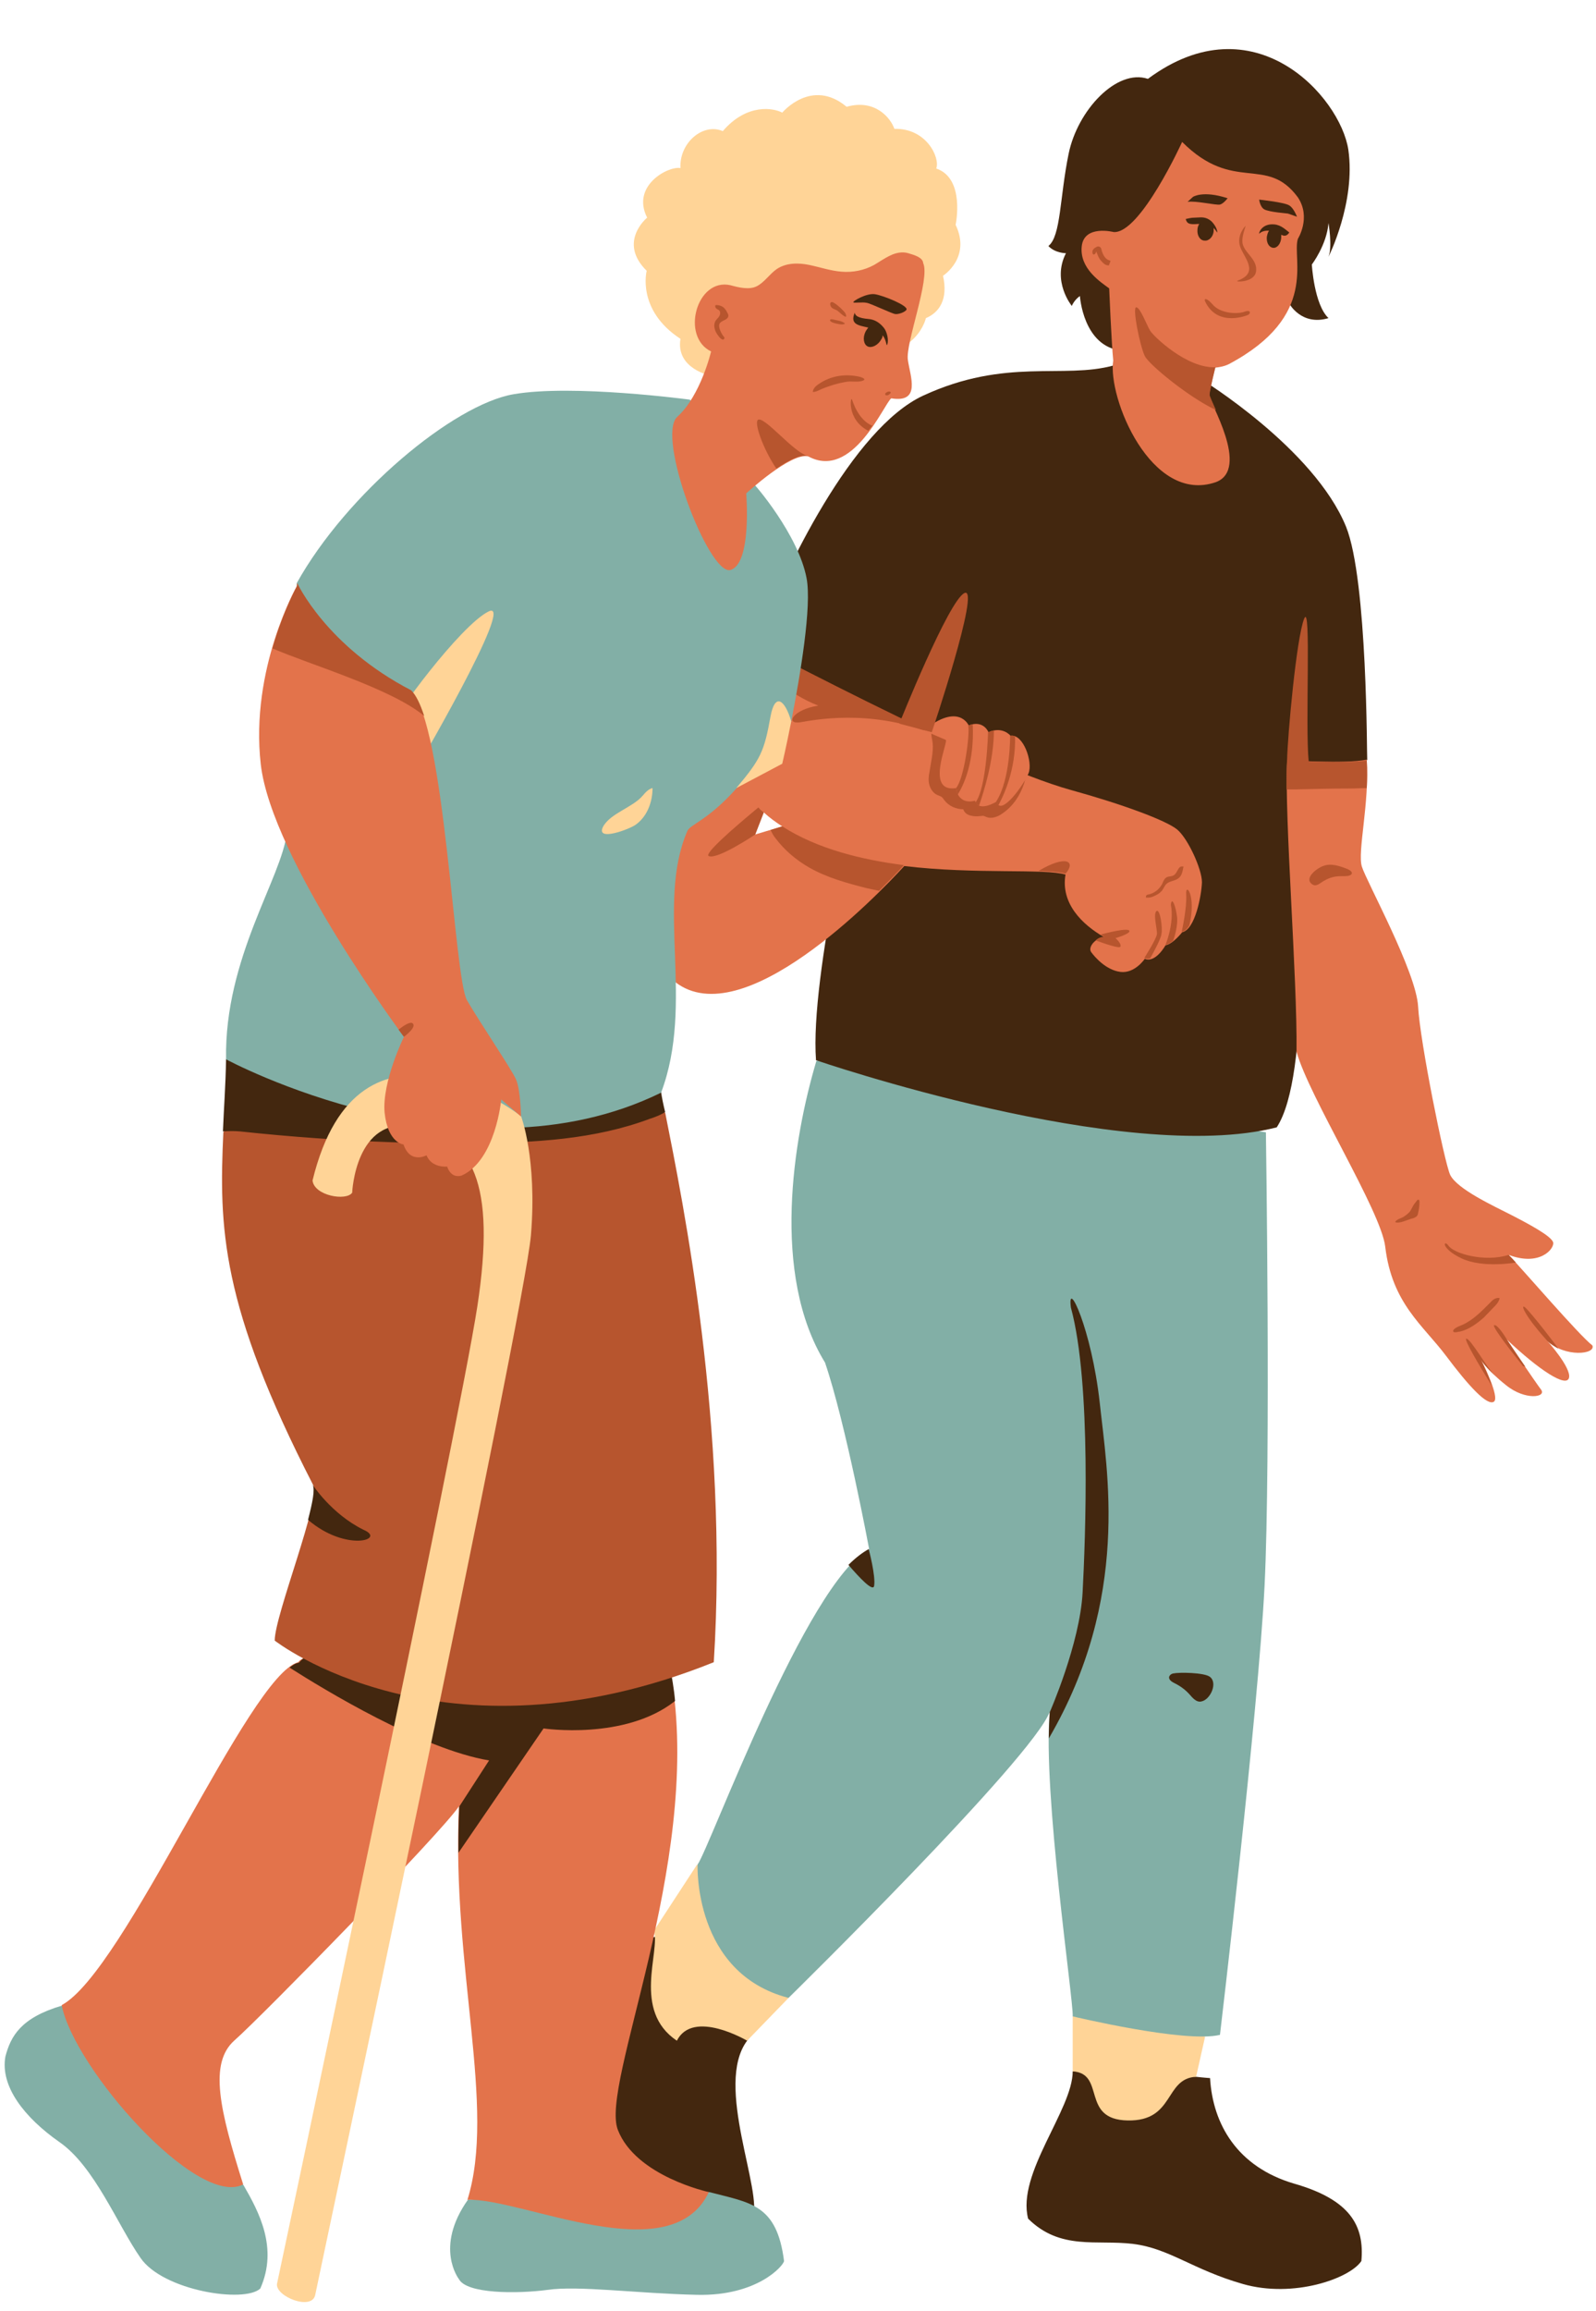
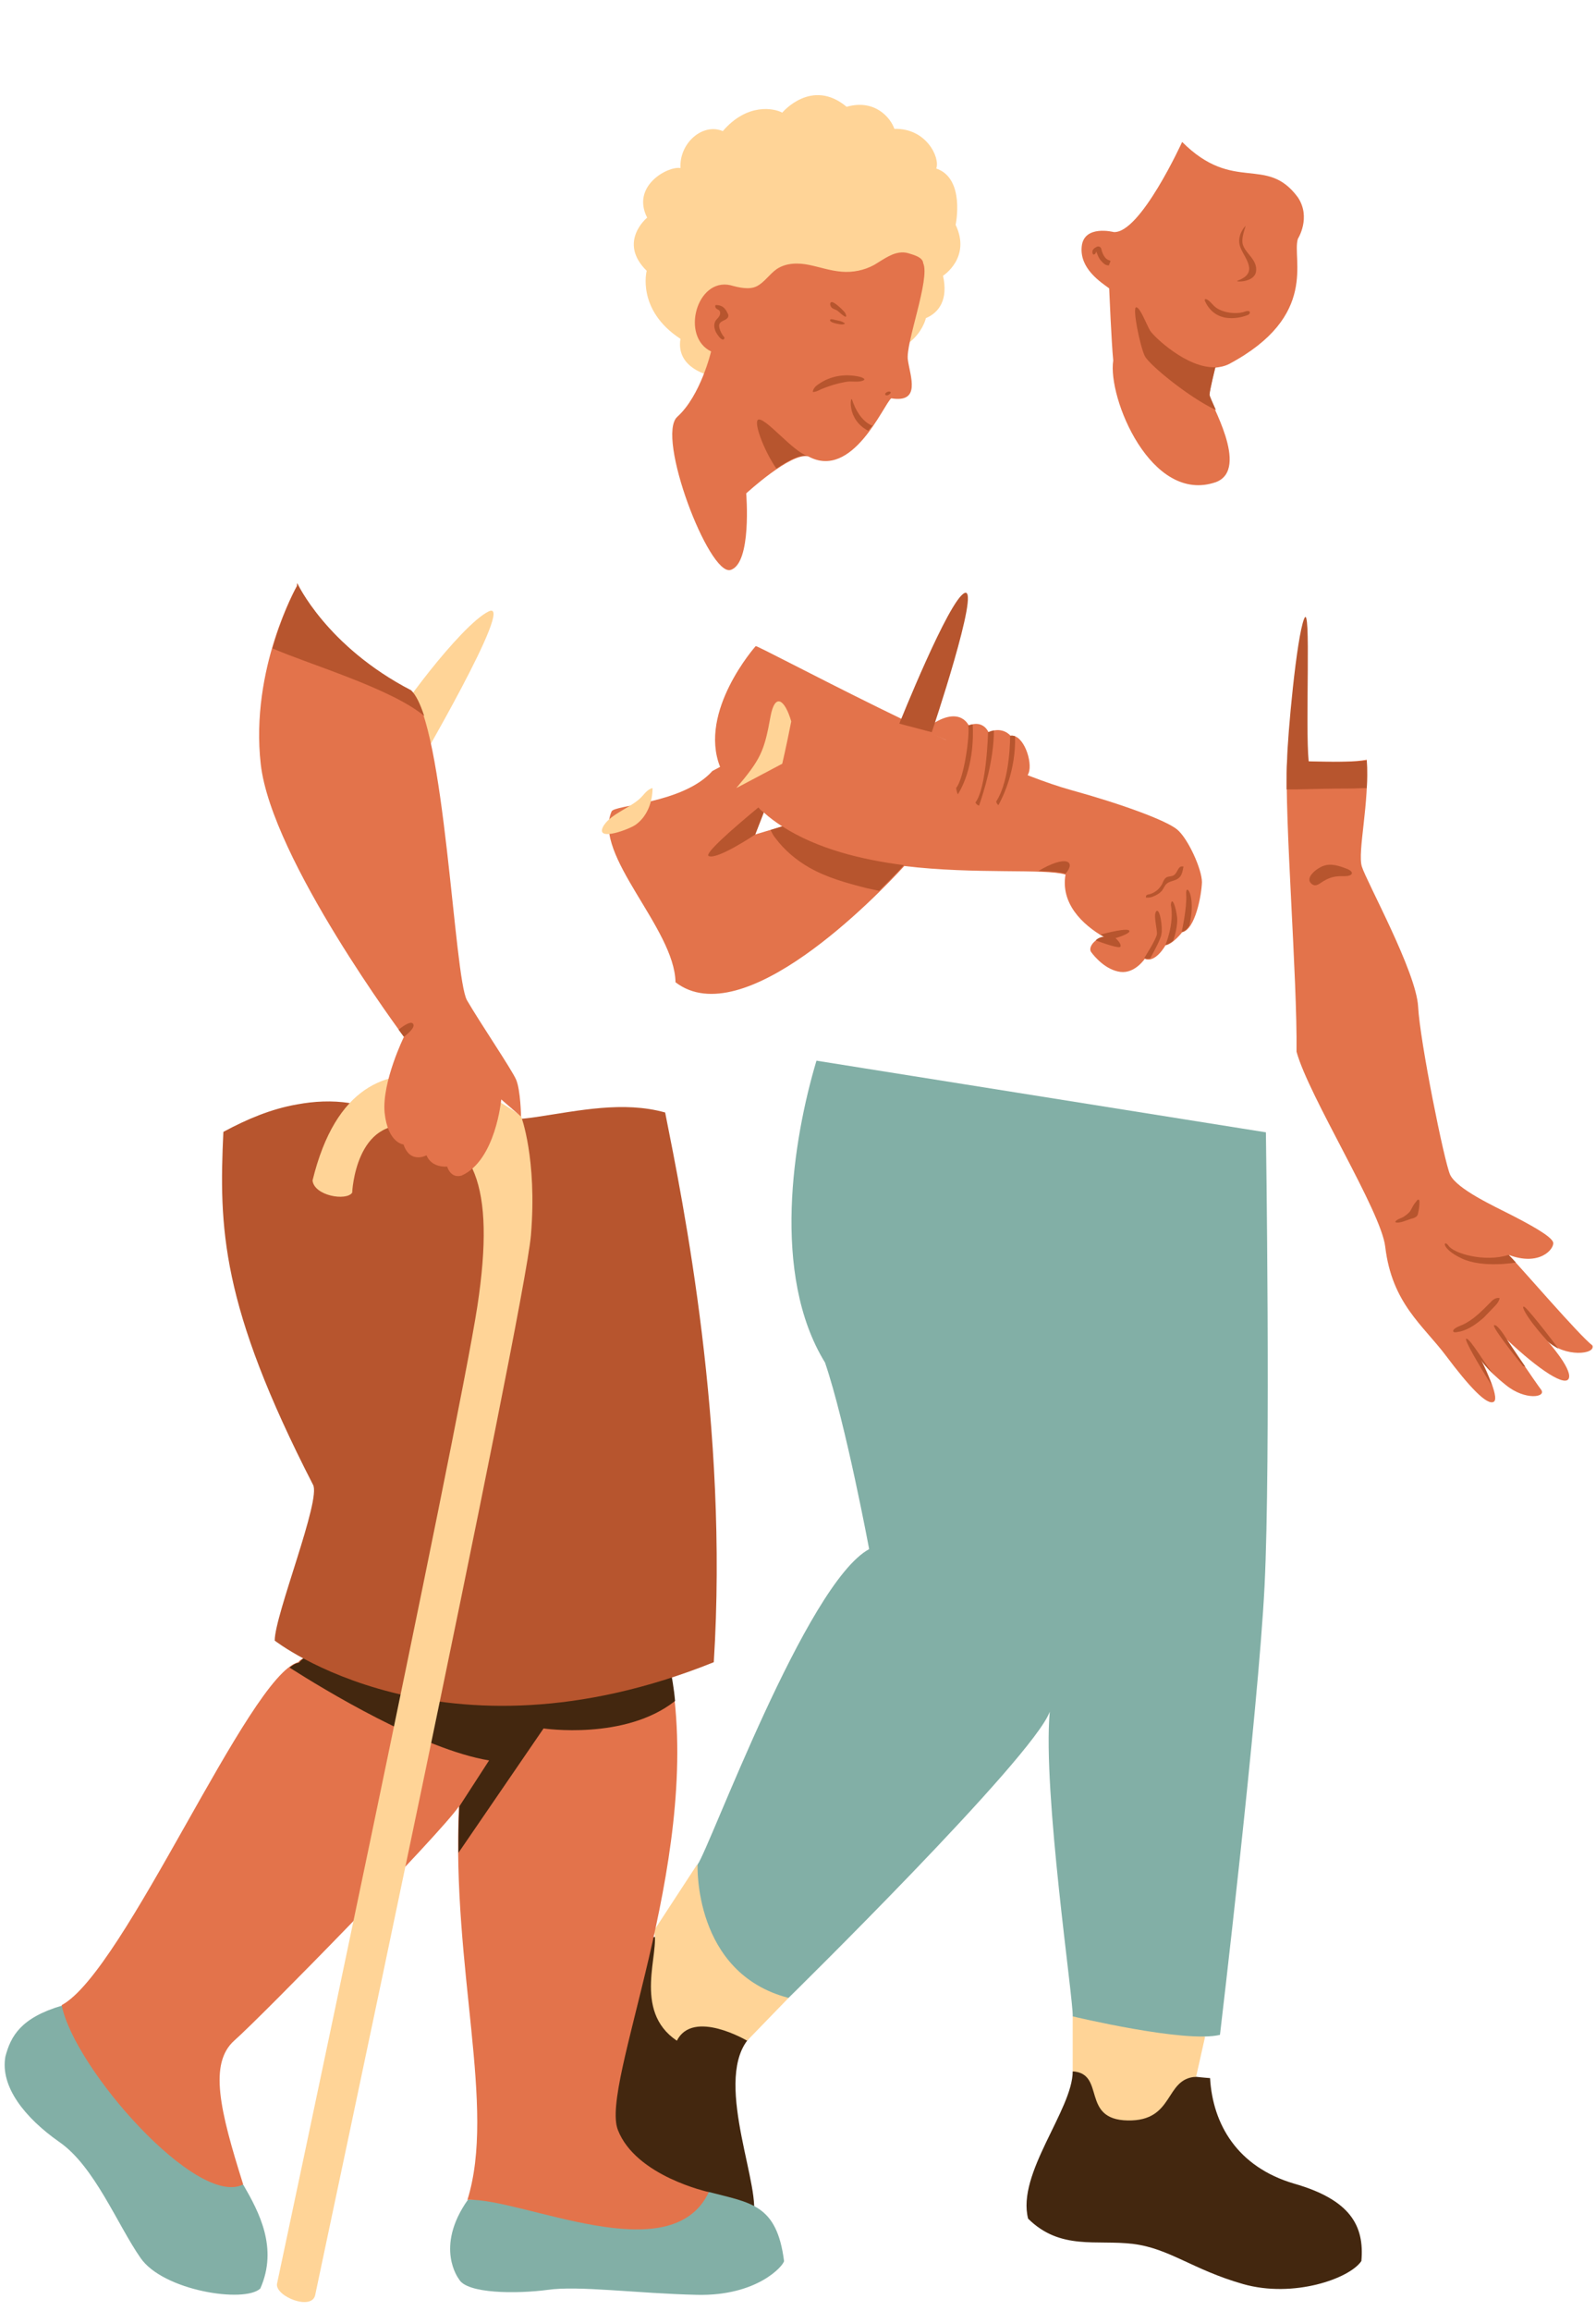
<svg xmlns="http://www.w3.org/2000/svg" height="512.9" preserveAspectRatio="xMidYMid meet" version="1.0" viewBox="-1.0 -10.9 354.4 512.9" width="354.4" zoomAndPan="magnify">
  <g id="change1_1">
    <path d="M164.9,442c-7.4,9.9,3.7,33.6,1.2,39.5c-1.5,3.6-7.7,3.8-11.6,3.5c-3.9-0.4-7.5-2-10.9-3.9 c-8.2-4.6-15.8-11.2-18.9-20.1c-2.4-6.9-1.9-14.6,0.3-21.6c2.2-7,5.8-13.4,9.7-19.7c0.4-0.6,0.8-1.3,1.4-1.6c1.9-1.2,4.2,0.8,6.5,1 c1.9,0.2,3.8-0.9,5.7-0.9c3.3-0.1,6,2.9,7.4,5.9s2.3,6.4,4.5,8.9c1.2,1.4,2.8,2.5,4,4C165,438.5,166,440.5,164.9,442z M237.2,448.8 c0,8.5-12.5,22.7-9.9,32.7c7.2,7.1,15.2,4.6,23.3,5.6s13.2,5.7,24.4,8.9c11.2,3.2,23.7-1.2,26.3-5.1c0.7-7.8-2.4-13.6-15-17.2 c-12.5-3.7-18-13.1-18.6-23.4c0,0-1.5-0.1-3.2-0.3" fill="#43270F" />
  </g>
  <g id="change2_1">
    <path d="M266.6,441.1l-2,8.9c-7.1,0.4-4.7,9.9-15.2,9.7c-10.5-0.2-4.8-10.4-12.2-10.9v-12.2 M153.8,402.9l-9.6,14.7 c1.5,4.6-4.9,17.7,5.1,24.4c3.6-7.1,15.6,0,15.6,0l9.2-9.5" fill="#FFD497" />
  </g>
  <g id="change3_1">
    <path d="M280.1,240.4c0,0,1.1,72.7-0.3,100.7s-9.9,99.6-9.9,99.6c-7.7,1.9-32.7-4.1-32.7-4.1 c0.2-3.6-6.7-49.7-5.1-67.6c-3.8,10.3-58,63.5-58,63.5c-21.2-5.5-20.2-29.6-20.2-29.6c2.7-3.7,24.1-62.4,38.1-70 c0,0-5.2-27.9-9.8-41.4c-12-19.5-7.1-49.6-1.9-67 M102.9,477.3c-7.5,10.6-2,17.6-2,17.6c1.7,3.3,12.9,3.3,19.7,2.4 c6.8-1,19.8,0.8,33.2,1.1s19.2-6.5,19.3-7.5c-1.6-12.6-7.4-12.9-16.6-15.3 M12.8,434.2c-9.2,2.7-11.4,6.8-12.6,11.3 c-1.2,6.7,4.3,13.6,12,19c7.8,5.4,12.9,18.4,18,25.7c5,7.3,23.1,10.1,26.6,6.8c4-9-0.3-17-3.7-22.9" fill="#82AFA6" />
  </g>
  <g id="change4_1">
    <path d="M148.3,362.6c6.2,40.8-16.1,89-12.1,99.2c4,10.3,20.2,13.8,20.2,13.8c-8.4,17.8-41.3,1.3-53.6,1.7 c6.4-20.6-3.5-51.1-1.9-87.3c-4.2,6.2-44,46.8-49.8,51.9s-3.3,15.5,1.9,32c-10.2,5.3-37.6-25.8-40.3-39.8 c14-7.5,41.5-73.1,52.5-76.1C69.9,351.9,117.2,360.4,148.3,362.6z" fill="#E3734B" />
  </g>
  <g id="change1_2">
    <path d="M119.7,372.7l-18.9,27.6c0-3.4,0-6.8,0.2-10.3l6.6-10.2c-14.9-2.5-36.6-15.7-44.3-20.6 c0.7-0.6,1.4-1,2.1-1.1c4.5-6.2,76.8-36.3,83,4.5c0.2,1.3,0.4,2.7,0.5,4C137.8,375.4,119.7,372.7,119.7,372.7z" fill="#43270F" />
  </g>
  <g id="change5_1">
    <path d="M146.7,236c4,20.1,14.1,69.6,10.8,122c-60.4,24.3-97.5-4.8-97.5-4.8c0-5.7,10.4-31.4,8.5-34.6 c-20.5-39.9-20.9-57-19.9-78.3c5.2-2.8,10.6-5.1,16.4-6.1c3.8-0.7,7.7-0.9,11.6-0.3c3.1,0.5,6,1.6,9,2.3c4,0.9,8.2,1.1,12.3,1.3 c6.7,0.3,13.5,0.5,20.2-0.5C127.5,235.6,137.4,233.4,146.7,236z" fill="#B7552E" />
  </g>
  <g id="change1_3">
-     <path d="M143.3,237.4c-12.3,4.6-25.6,5.3-38.7,5.4c-6.2,0.1-12.4,0-18.6-0.2c-11.3-0.4-22.5-1.2-33.7-2.4 c-1.1-0.1-2.5-0.1-3.8,0c0.2-5,0.6-10.2,0.7-16.1l96.6,7.4c0.2,1.3,0.5,2.8,0.9,4.4C145.6,236.6,144.5,237,143.3,237.4z M297.9,106 c-7.1-17.4-32.1-32.7-32.1-32.7l-19.5-3.1c-11.2,3.1-23.9-1.8-42.3,6.7c-15.6,7.2-30.9,38.5-37.2,55.6c-1.1,3.1,25.1,21.4,31.1,23.6 c6,2.2-8.1,4.9-8.1,4.9s-11,44.5-9.6,63.4c0,0,68.5,23.5,102.3,14.9c7.7-11.7,4.7-54.5,4.7-54.5l15.4-27.1 C302.5,157.7,302.7,117.9,297.9,106z M253.9,6.6c-6.9-2.3-15.6,6.9-17.6,16.6s-1.7,18.3-4.5,20.5c1.5,1.6,3.9,1.6,3.9,1.6 C232.5,51.5,237,57,237,57s0.5-1.3,1.8-2.2c0,0,0.7,11.2,9.2,12.1s37.3-10.4,37.3-10.4s2.7,5,8.7,3.2c-3.2-3-3.7-11.9-3.7-11.9 s3.3-4.3,3.7-9.2c0,0,0.9,5.2,0,7.5c0,0,6.1-12.1,4.4-23.8C296.6,10.6,277.5-10.9,253.9,6.6z" fill="#43270F" />
-   </g>
+     </g>
  <g id="change4_2">
    <path d="M260.4,173.2c-2.4-2-12.1-5.6-23.7-8.8c-20.9-5.8-69.6-32.3-69.9-31.9c0,0-12.8,14.4-7.9,26.8l0,0l-1.7,0.9 c-6.5,7.3-21.9,7.5-22.4,9c-4.2,9.7,14,25.9,14.2,37.9c15,11.5,44.4-18.8,50.8-25.8l0,0c15.8,1.9,31.1,0.5,35.8,1.9 c-1.1,6.4,3.7,11.1,8.6,13.9c-1.9,0.1-3.7,2.2-2.9,3.3s3.3,4,6.5,4.4s5.4-2.9,5.4-2.9c2.4,1,4.6-3,4.6-3c1.7-0.3,3.7-2.9,3.7-2.9 c2.9-0.6,4.3-8.2,4.4-11.1C265.9,182,262.8,175.2,260.4,173.2z M172.7,172.5l-6,1.8l1.9-4.9C169.9,170.6,171.3,171.6,172.7,172.5 L172.7,172.5L172.7,172.5z M194.4,180.3c0.1,0,0.1,0,0.2,0C194.5,180.3,194.4,180.3,194.4,180.3z M177.3,175.1L177.3,175.1 L177.3,175.1z M182.1,177.1h0.1C182.2,177.1,182.2,177.1,182.1,177.1z M187.2,178.7h0.1C187.3,178.8,187.3,178.7,187.2,178.7z" fill="#E3734B" />
  </g>
  <g id="change5_2">
-     <path d="M226.8,160.8c0,0.8-0.2,1.5-0.4,2.2c-0.9,2.7-2.5,5.1-4.9,6.7c-1,0.7-2.4,1.2-3.5,0.7 c-0.2-0.1-0.3-0.1-0.5-0.2c-0.2-0.1-0.4,0-0.7,0c-0.8,0.1-1.5,0.1-2.3-0.1s-1.4-0.7-1.6-1.4c-1.6,0-3.2-0.7-4.2-2 c-0.2-0.3-0.4-0.6-0.7-0.8c-0.2-0.1-0.5-0.2-0.7-0.3c-0.9-0.3-1.6-1.2-1.9-2.2c-0.3-1-0.2-2,0-3c0.3-2.1,0.9-4.3,0.7-6.4 c-0.1-0.8-0.3-1.5-0.3-2.2c-13.8-5.4-26.1-2.9-29.1-2.4c-3.4,0.5-1.7-2.8,4-3.7c-6.5-2.5-12.1-7.7-15-10.8c0.5-1.6,0.9-2.6,0.9-2.6 c0.2-0.2,19.6,10.2,39.2,19.4c0-0.8,0.4-1.5,1.8-1.7c0.9-0.2,1.7,0,2.6,0.2c1.5,0.3,3.1,0.7,4,1.9c0.3,0.4,0.5,0.9,0.8,1.3 c1,1.4,2.9,1.7,4.5,2s3.2,0.6,4.6,1.4C225.6,157.8,226.7,159.2,226.8,160.8z" fill="#B7552E" />
-   </g>
+     </g>
  <g id="change3_2">
-     <path d="M49.2,224.2c-0.4-22.5,12.4-40.3,13.5-50.3l2.2-55.4C76,98.6,99.7,78.9,113,76.6c13.2-2.3,39.2,1.2,39.2,1.2 l13.6,18.1c0.9,0.7,10.5,12,12.3,21.5c1.2,6.2-1.4,21.6-3.4,31.8c-1.1,5.5-12.1,14.8-12.1,14.8c-6.5,7.3-10.5,8.1-11,9.6 c-7,16.3,1.7,38.1-5.8,58C102.3,252.9,49.2,224.2,49.2,224.2z" fill="#82AFA6" />
-   </g>
+     </g>
  <g id="change2_2">
    <path d="M86.5,149.5c-0.5-0.9,14.7-21.6,21-24.7s-16.7,36.1-16.7,36.1L86.5,149.5z M132.9,172.6 c-1.7,3.4,6,0.5,7.3-0.5c2.5-1.8,3.7-5,3.7-8.1c-0.9,0.2-1.6,1-2.2,1.7C139.5,168.3,134.5,169.6,132.9,172.6z M170.1,148.1 c-1.4,7.8-2.2,9.5-7.6,15.9l10.2-5.4c0,0,0.9-3.8,2-9.4C173.3,144.4,171.1,142.7,170.1,148.1z M77.2,253.8c0,0,0.7-17.1,13.7-14.7 s18.3,12.4,14.1,39.9S60.5,496,60.5,496c-0.3,2.8,7.8,6,8.5,2.4s46.5-218.2,47.9-235.2s-2.2-26.4-2.2-26.4s-36-28-46.3,14.3 C68.8,254.5,75.9,255.7,77.2,253.8z M190.3,67.4c12.3,1.4,14.3-7.7,14.3-7.7c2.9-1.2,5-4.1,3.8-9.4c0,0,6.3-4,2.8-11.3 c0,0,2.2-10.3-4.3-12.5c0.9-2.4-2.2-9-9.3-8.8c-0.8-2.4-4.3-6.7-10.6-4.9c-7.8-6.5-14.3,1.3-14.3,1.3c-1.8-1-7.8-2.2-13.2,4.1 c-4.4-1.9-9.7,2.6-9.4,8.2c-2.7-0.5-11,3.9-7.4,11c0,0-6.6,5.4-0.1,11.8c0,0-2.3,8.7,7.5,15.1c-1.1,6.7,6.8,8.2,6.8,8.2" fill="#FFD497" />
  </g>
  <g id="change4_3">
    <path d="M284.8,157.8c0,0,12.7,0.9,17.7-0.1c0.6,9.8-2.1,20.4-1.1,23.7s12.1,23.4,12.5,31.1 c0.4,7.7,5.8,34.4,7.1,37.3c1.5,3.2,9.8,7,13.5,8.9c3.7,1.9,9.2,4.8,9.4,6.2s-3,5.3-9.9,2.7c3,3.1,15.7,17.9,18.6,20.1 c0.8,2-6.1,2.7-10-1c0,0,5.4,6,4.8,8.2s-6.6-1.7-13.9-8.6c0,0,6.4,9.5,7.7,11.2c1.3,1.7-3.5,2.5-7.8-1c-4.4-3.5-5.5-5.6-5.5-5.6 s4.3,8.4,2.8,9.3s-5.5-3.4-10.6-10.2c-5.1-6.8-12-11.6-13.5-24.2c-0.9-7.9-17-33.4-19.7-43.3C287.1,206.2,284.2,170.7,284.8,157.8z M267.5,76.9c0.1-1.1,1.3-6.2,1.3-6.2c1-0.1,2.1-0.3,3.1-0.8c20.1-10.7,13.9-23.4,15.3-27.8c0,0,3-4.7,0-9.2 c-7-9.5-14.2-0.8-25.7-12.3c0,0-9.3,20.4-15.2,20c0,0-6.6-1.7-7.1,3.2s4.2,7.9,6.1,9.3c0,0,0.5,12.1,0.9,16c-1.3,8.2,8.4,32,22.8,27 C276.7,93.2,267.4,78,267.5,76.9z M209,153.3c0.7,0.3-4.7,11.8,2.3,10.7c0.6,4,4.2,2.8,4.2,2.8c0.8,2.7,4.8,0.2,4.8,0.2 c0.9,3.5,6.1-3.8,7.1-6.3s-1.2-8.8-4-8.3c0,0-1.7-2.2-4.9-0.8c0,0-1.1-2.8-4.4-1.5c0,0-2.2-5.2-10,1.1L209,153.3z M200.7,45.3 c-1.3-0.4-2.8-0.1-4,0.5c-1.3,0.6-2.4,1.4-3.6,2.1c-2.2,1.2-4.7,1.7-7.2,1.5s-4.8-1-7.2-1.5s-5.1-0.5-7.2,0.9 c-1.6,1.1-2.7,2.9-4.4,3.8c-1.7,0.9-4.1,0.3-5.9-0.2c-7.5-1.7-11.1,11.4-4.3,14.7c0,0-2.3,9.8-7.5,14.5c-4.8,4.3,7,35.3,11.8,34 c4.8-1.4,3.5-17,3.5-17s10-9.2,13.8-8.2c9.8,5.3,16.7-11.5,18.4-12.9c6.7,1.1,4.2-4.9,3.7-8.5c-0.6-3.6,5-18,3.4-21.5 C203.9,46.2,202,45.7,200.7,45.3z M64.9,119.2c0,0-10.4,18.3-8,39.5c2.4,21.1,31.8,60.5,31.8,60.5s-4.9,10-4.3,16.8 c0.7,6.8,4.2,7.1,4.2,7.1c1.5,4.4,5.1,2.4,5.1,2.4c1.2,2.9,4.6,2.5,4.6,2.5s0.7,2.7,3.2,2c7.6-3.4,8.8-16.9,8.8-16.9l4.4,3.8 c0,0-0.1-5.9-1.1-8.2s-8-12.6-10.9-17.6s-4.9-61.3-12.4-68.6c-18.9-10-25.3-23.9-25.3-23.9" fill="#E3734B" />
  </g>
  <g id="change5_3">
    <path d="M260.4,192.8c0.1,1.6-0.4,3.7-0.9,5.1c-0.5,0.4-1.1,0.8-1.7,0.9c0,0,2-4.7,1.2-8.9 C259.2,187.9,260.1,190.2,260.4,192.8z M262.4,187.6c0.2,3-1,8.3-1,8.3c0.7-0.1,1.2-0.6,1.7-1.4 C264.7,187.8,262.2,184.8,262.4,187.6z M243.4,196.5c0.3,0.2,0.5,0.3,0.8,0.5c-0.7,0-1.4,0.3-1.9,0.8c1.6,0.6,5.3,1.9,5.5,1.4 c0.3-0.7-1.1-1.9-1.1-1.9s3.2-0.9,3.1-1.6C249.5,194.9,244.6,196.2,243.4,196.5z M255.8,191.3c-0.8,0.7,0.2,4,0.1,5.1 c-0.1,1.1-2.8,5.3-2.8,5.3c0.4,0.2,0.9,0.2,1.3,0.1c0.9-1.6,2.4-4.4,2.5-5.4C257.2,195,256.6,190.7,255.8,191.3z M261.4,181.4 c-0.8,0-1,1.5-1.7,1.9c-0.5,0.4-1.3,0.2-1.8,0.6c-0.4,0.3-0.6,0.8-0.8,1.3c-0.6,1.2-1.7,2.1-3,2.4c-0.2,0-0.5,0.1-0.6,0.3 s0,0.6,0.2,0.4c0.8,0.1,1.6-0.3,2.3-0.7c0.4-0.2,0.7-0.5,1-0.8c0.4-0.5,0.6-1.2,1.1-1.6c0.7-0.6,1.9-0.6,2.6-1.2 c0.8-0.6,0.9-1.6,1.1-2.6C261.6,181.4,261.5,181.4,261.4,181.4z M229.6,182.4c2.6,0.1,4.7,0.2,6,0.6 C238,180.3,235.8,178.7,229.6,182.4z M213.2,120.7c-3.5,1.5-14.5,29-14.5,29l7.2,1.9C205.9,151.7,216.8,119.2,213.2,120.7z M275.5,39.3c0,0-2,2.1-1.1,4.6s4.3,5.7-0.6,7.5c-0.8,0.3,3.7,0.5,4.1-2s-2.1-3.9-2.8-5.7C274.3,42.1,275.9,38.9,275.5,39.3z M275.3,58.3c-1.8,0.6-5.4,0.3-7-1.6c-1.4-1.6-2-1.4-1.7-0.7c2.8,5.9,9.5,3,9.5,3C276.7,58.8,276.9,57.7,275.3,58.3z M268.9,70.6 c-6.3,0.3-13.7-6.8-14.5-8.1s-2.2-5.2-3.1-5.2s0.8,8.5,1.9,10.8c0.9,1.9,9.8,9.2,15.8,12c-0.8-1.8-1.4-3.1-1.4-3.4 C267.6,75.7,268.9,70.6,268.9,70.6z M167.4,168.3c-5.8,4.8-12.2,10.4-11,10.8c2,0.8,10.3-4.8,10.3-4.8l1.9-4.9 c-0.1-0.1-0.3-0.2-0.4-0.3C167.9,168.9,167.7,168.6,167.4,168.3z M242.4,44.9c0.1,0.2,0.2,0.4,0.3,0.7s0.3,0.7,0.5,1 s0.5,0.6,0.8,0.9c0.3,0.3,0.7,0.5,1.1,0.5c0.1,0,0.1,0,0.1,0c0.1,0,0.1-0.1,0.1-0.2c0.1-0.4,0.5-0.8,0.1-0.9c-0.9-0.2-1.4-1.1-1.7-2 c-0.1-0.2-0.1-0.5-0.2-0.7c-0.1-0.2-0.3-0.4-0.6-0.4c-0.2,0-0.3,0-0.4,0.1c-0.2,0.1-0.4,0.2-0.6,0.4c-0.2,0.2-0.4,0.5-0.3,0.7 c-0.1,0.3,0.1,0.6,0.3,0.6C242.2,45.5,242.4,45.2,242.4,44.9z M335.6,269.3c-0.6-0.7-1.2-1.3-1.6-1.7c-5.3,1.7-12.3-0.3-13.4-2.1 c-1.1-1.4-1.7,0.7,3,2.9C328.3,270.6,335.6,269.3,335.6,269.3z M330.8,294.2c-1.8-1.8-5.3-8.1-6.2-8c-0.6,0.1,2.9,6,5.7,10.5 c-0.9-2.7-2.5-5.9-2.5-5.9S328.5,292.1,330.8,294.2z M337.7,279.3c-1.1-1-0.6,1.3,4.9,7.4c0.7,0.7,1.6,1.2,2.4,1.7 C345.1,288.3,338.8,280.2,337.7,279.3z M331,278.9c0.5-0.5,0.9-1.1,1-1.7c-0.7-0.2-1.5,0.3-2,0.9c-1.9,1.9-3.8,3.9-6.2,5 c-0.4,0.2-2.3,0.8-2.1,1.5c0.2,0.4,1.3,0,1.6,0c2-0.5,3.7-1.8,5.2-3.1C329.4,280.6,330.2,279.7,331,278.9z M289.6,158.1 c-0.8-8,0.6-35.6-1-31.7c-1.7,4.1-3.7,26-3.8,31.5l0,0l0,0c-0.1,1.8-0.1,3.9-0.1,6.4c0.6,0,1.2,0,1.8,0c4.1-0.1,8.2-0.2,12.3-0.2 c1.2,0,2.5-0.1,3.7-0.1c0.1-2,0.1-4.1,0-6.1C299.5,158.3,293.7,158.2,289.6,158.1z M298.3,182c-1.8-0.7-3.7-1.4-5.5-0.7 c-1.2,0.4-4.3,2.6-2.5,4c0.9,0.7,1.7-0.1,2.5-0.6c1-0.6,2-1,3.1-1.1c0.8-0.1,1.6,0,2.4-0.1c0.4-0.1,0.8-0.2,0.9-0.6 C299.2,182.5,298.7,182.2,298.3,182z M330.8,283.2c-0.8,0.2,6.4,9.1,6.4,9.1l0.5,0.1c-2.1-3-4.2-6.2-4.2-6.2S331.6,283,330.8,283.2z M313.6,255.6c-0.3,0.4-0.6,0.7-0.8,1.1c-0.2,0.4-0.4,0.7-0.6,1.1c-0.4,0.6-1,1-1.6,1.4c-0.5,0.3-1.5,0.5-1.8,1.1 c0.7,0.5,2.8-0.5,3.5-0.7c0.5-0.1,1.1-0.3,1.4-0.7c0.1-0.2,0.2-0.4,0.2-0.6c0.2-0.8,0.3-1.6,0.3-2.5c0-0.1,0-0.3-0.1-0.4 C313.8,255.3,313.7,255.4,313.6,255.6z M223.3,152.4c0,0,0.1,9.7-3.1,14.6c0.1,0.4,0.3,0.6,0.5,0.8c1.1-2,3.9-7.8,3.7-15.3 C224.1,152.4,223.7,152.3,223.3,152.4z M215.6,167.2c0.2,0.4,0.5,0.6,0.8,0.7c1-2.9,3.3-10,3.3-16.7c-0.4,0.1-0.8,0.2-1.3,0.4 C218.4,151.7,218.1,163.9,215.6,167.2z M214,150.1c0.4,2-0.9,11.8-2.7,13.9c0.1,0.5,0.2,1,0.4,1.4c1.3-2.1,3.7-7.2,3.3-15.5 C214.6,149.9,214.3,150,214,150.1z M172.7,172.5l-2.6,0.8c0.3,0.6,0.6,1.2,1,1.7c2.1,2.8,4.7,5,7.7,6.7c3.9,2.2,8.3,3.4,12.6,4.5 c0.9,0.2,1.9,0.4,2.8,0.6c2.4-2.4,4.4-4.4,5.5-5.7C190.3,179.9,180.5,177.5,172.7,172.5L172.7,172.5z M189.8,81.1 c-0.7-1-1.2-2.1-1.6-3.3c-0.3-1.1-1.3,4.4,3.6,6.9c0.3-0.4,0.6-0.8,0.9-1.1c-0.1-0.1-0.2-0.1-0.2-0.1 C191.4,83,190.5,82.1,189.8,81.1z M157.8,60.5c-0.3,0.6-0.2,1.3,0,1.9c0.2,0.6,0.6,1.1,1,1.6c0.1,0.1,0.3,0.3,0.5,0.4 s0.4,0.1,0.5-0.1c0.1-0.1,0.1-0.4-0.1-0.5c-0.4-0.5-0.7-1.1-0.9-1.7c-0.1-0.4-0.2-0.8,0-1.2c0.4-0.7,1.6-0.7,1.9-1.5 c0.1-0.3,0-0.6-0.2-0.9c-0.2-0.5-0.6-1-1-1.3c-0.5-0.3-1-0.4-1.5-0.4c-0.3,0-0.2,0.6,0.1,0.8c0.1,0.1,0.3,0.2,0.5,0.3 c0.4,0.3,0.4,0.9,0.1,1.4S158,60,157.8,60.5z M196.2,76.8c0.2-0.1,0.6-0.4,0.6-0.6c-0.1-0.3-0.6-0.2-0.8-0.1s-0.3,0.2-0.4,0.3 c-0.1,0.2,0,0.4,0.1,0.4C195.9,76.9,196,76.8,196.2,76.8z M178.3,90.3c-3.2-1-9-8.2-10.8-8.1c-1.4,0.1,1,6.7,3.9,10.9 C174,91.3,176.7,89.9,178.3,90.3z M187.2,73.8c1-0.1,2.1,0.1,3-0.1c1.4-0.3,0.5-0.8-0.4-1c-3.2-0.7-6.4-0.2-9.1,1.7 c-0.6,0.4-1.2,1-1.2,1.7c0.6,0,1.2-0.3,1.8-0.6C183.2,74.7,185.2,74.1,187.2,73.8z M184.9,58c0.3,0.2,2.7,2.6,1.8,0.6 c-0.2-0.4-2.7-2.9-3.2-2.4c-0.3,0.3-0.1,0.9,0.2,1.2C184.1,57.7,184.5,57.8,184.9,58z M185.8,61.1c0.2,0,0.5,0,0.7-0.1 c0.1,0,0.1-0.1,0.1-0.1s0-0.1-0.1-0.1c-0.5-0.4-1.1-0.5-1.6-0.6c-0.2,0-1.3-0.4-1.5-0.2C182.8,60.7,185.6,61.1,185.8,61.1z M65,118.5v0.6c0,0-3.1,5.5-5.5,13.9c8.3,3.6,26.4,8.9,33.7,15c-0.9-2.7-1.8-4.6-2.9-5.7C71.4,132.5,65,118.5,65,118.5z M87.5,217.6 c0.7,1,1.2,1.6,1.2,1.6s3-2.2,1.9-3C90.1,215.8,88.8,216.6,87.5,217.6z" fill="#B7552E" />
  </g>
  <g id="change1_4">
-     <path d="M67.4,326.4c1-3.9,1.6-6.8,1-7.8c0,0,4.2,6.5,11.3,10C84.9,330.8,75.8,333.6,67.4,326.4z M236.8,279.3 c4.6,16.9,3.2,51.8,2.6,63.2c-0.6,11.4-7.3,26.6-7.3,26.6c-0.1,1.7-0.2,3.7-0.2,5.8c18.2-31.2,12.9-59.4,11.3-74.5 C241.4,284.1,235.9,272.5,236.8,279.3z M187.4,336.4c2.4,2.8,5.4,6,5.7,4.7c0.4-2.2-1.2-8.2-1.2-8.2 C190.6,333.6,189,334.8,187.4,336.4z M267.6,361.2c-1.3-0.9-6.7-1-8.1-0.7c-0.5,0.1-0.9,0.5-0.9,0.9c0,0.6,0.7,1,1.3,1.3 c1.2,0.6,2.3,1.4,3.2,2.4c0.7,0.8,1.6,1.9,2.7,1.6C267.8,366.3,269.5,362.5,267.6,361.2z M267.6,37.9c-1.2-0.8-2.2-0.5-3.2-0.5 s-1.5,0.2-2.1,0.3c0.3,1.3,1.2,1.2,3,1.1c-0.2,0.3-0.4,0.8-0.4,1.3c-0.1,1.3,0.6,2.4,1.6,2.4c1,0.1,1.9-0.9,2-2.1c0-0.2,0-0.5,0-0.7 c0.6,0.6,0.8,1.2,0.8,0.9C269.3,39.8,268.4,38.4,267.6,37.9z M278.6,40.9c0,0.3,0.3-0.7,2.2-0.6c-0.3,0.4-0.4,0.9-0.5,1.4 c-0.1,1.3,0.5,2.3,1.4,2.4s1.7-0.9,1.8-2.2c0-0.2,0-0.5,0-0.7c0.6,0.3,1.2,0.4,1.8-0.5c-0.7-0.5-1.8-1.7-3.4-1.8 C279.4,38.7,278.6,40.5,278.6,40.9z M263.9,32.8l-1.2,1.1c1.8-0.3,6.4,0.8,7.2,0.6c0.8-0.2,1.7-1.4,1.7-1.4 C266.1,31.3,263.9,32.8,263.9,32.8z M279.8,35.6c1.3,0.6,4.6,0.8,5.2,0.9c0.6,0.2,2,0.7,2,0.7s-0.7-1.9-1.7-2.5 c-1-0.7-6.7-1.3-6.7-1.3S278.8,35.1,279.8,35.6z M191.9,59.9c-2.3-0.2-3-0.7-3.1-1.4c-1.1,2.6,0.8,2.8,3,3.3 c-0.2,0.3-0.4,0.5-0.6,0.9c-0.7,1.4-0.4,2.9,0.5,3.3s2.3-0.3,3-1.6c0.2-0.3,0.3-0.6,0.3-0.9c0.9,1.2,0.8,2.6,1,2.1 c0.4-0.9,0-2.8-0.7-3.7C194.2,60.5,193,60,191.9,59.9z M193.3,54.4c-1.9-0.3-5.1,1.6-4.8,1.8c0.2,0.2,2-0.1,2.9,0.1 c0.9,0.1,5.6,2.4,6.4,2.5c0.8,0.1,2.3-0.5,2.5-1C200.6,56.9,195.2,54.7,193.3,54.4z" fill="#43270F" />
-   </g>
+     </g>
</svg>